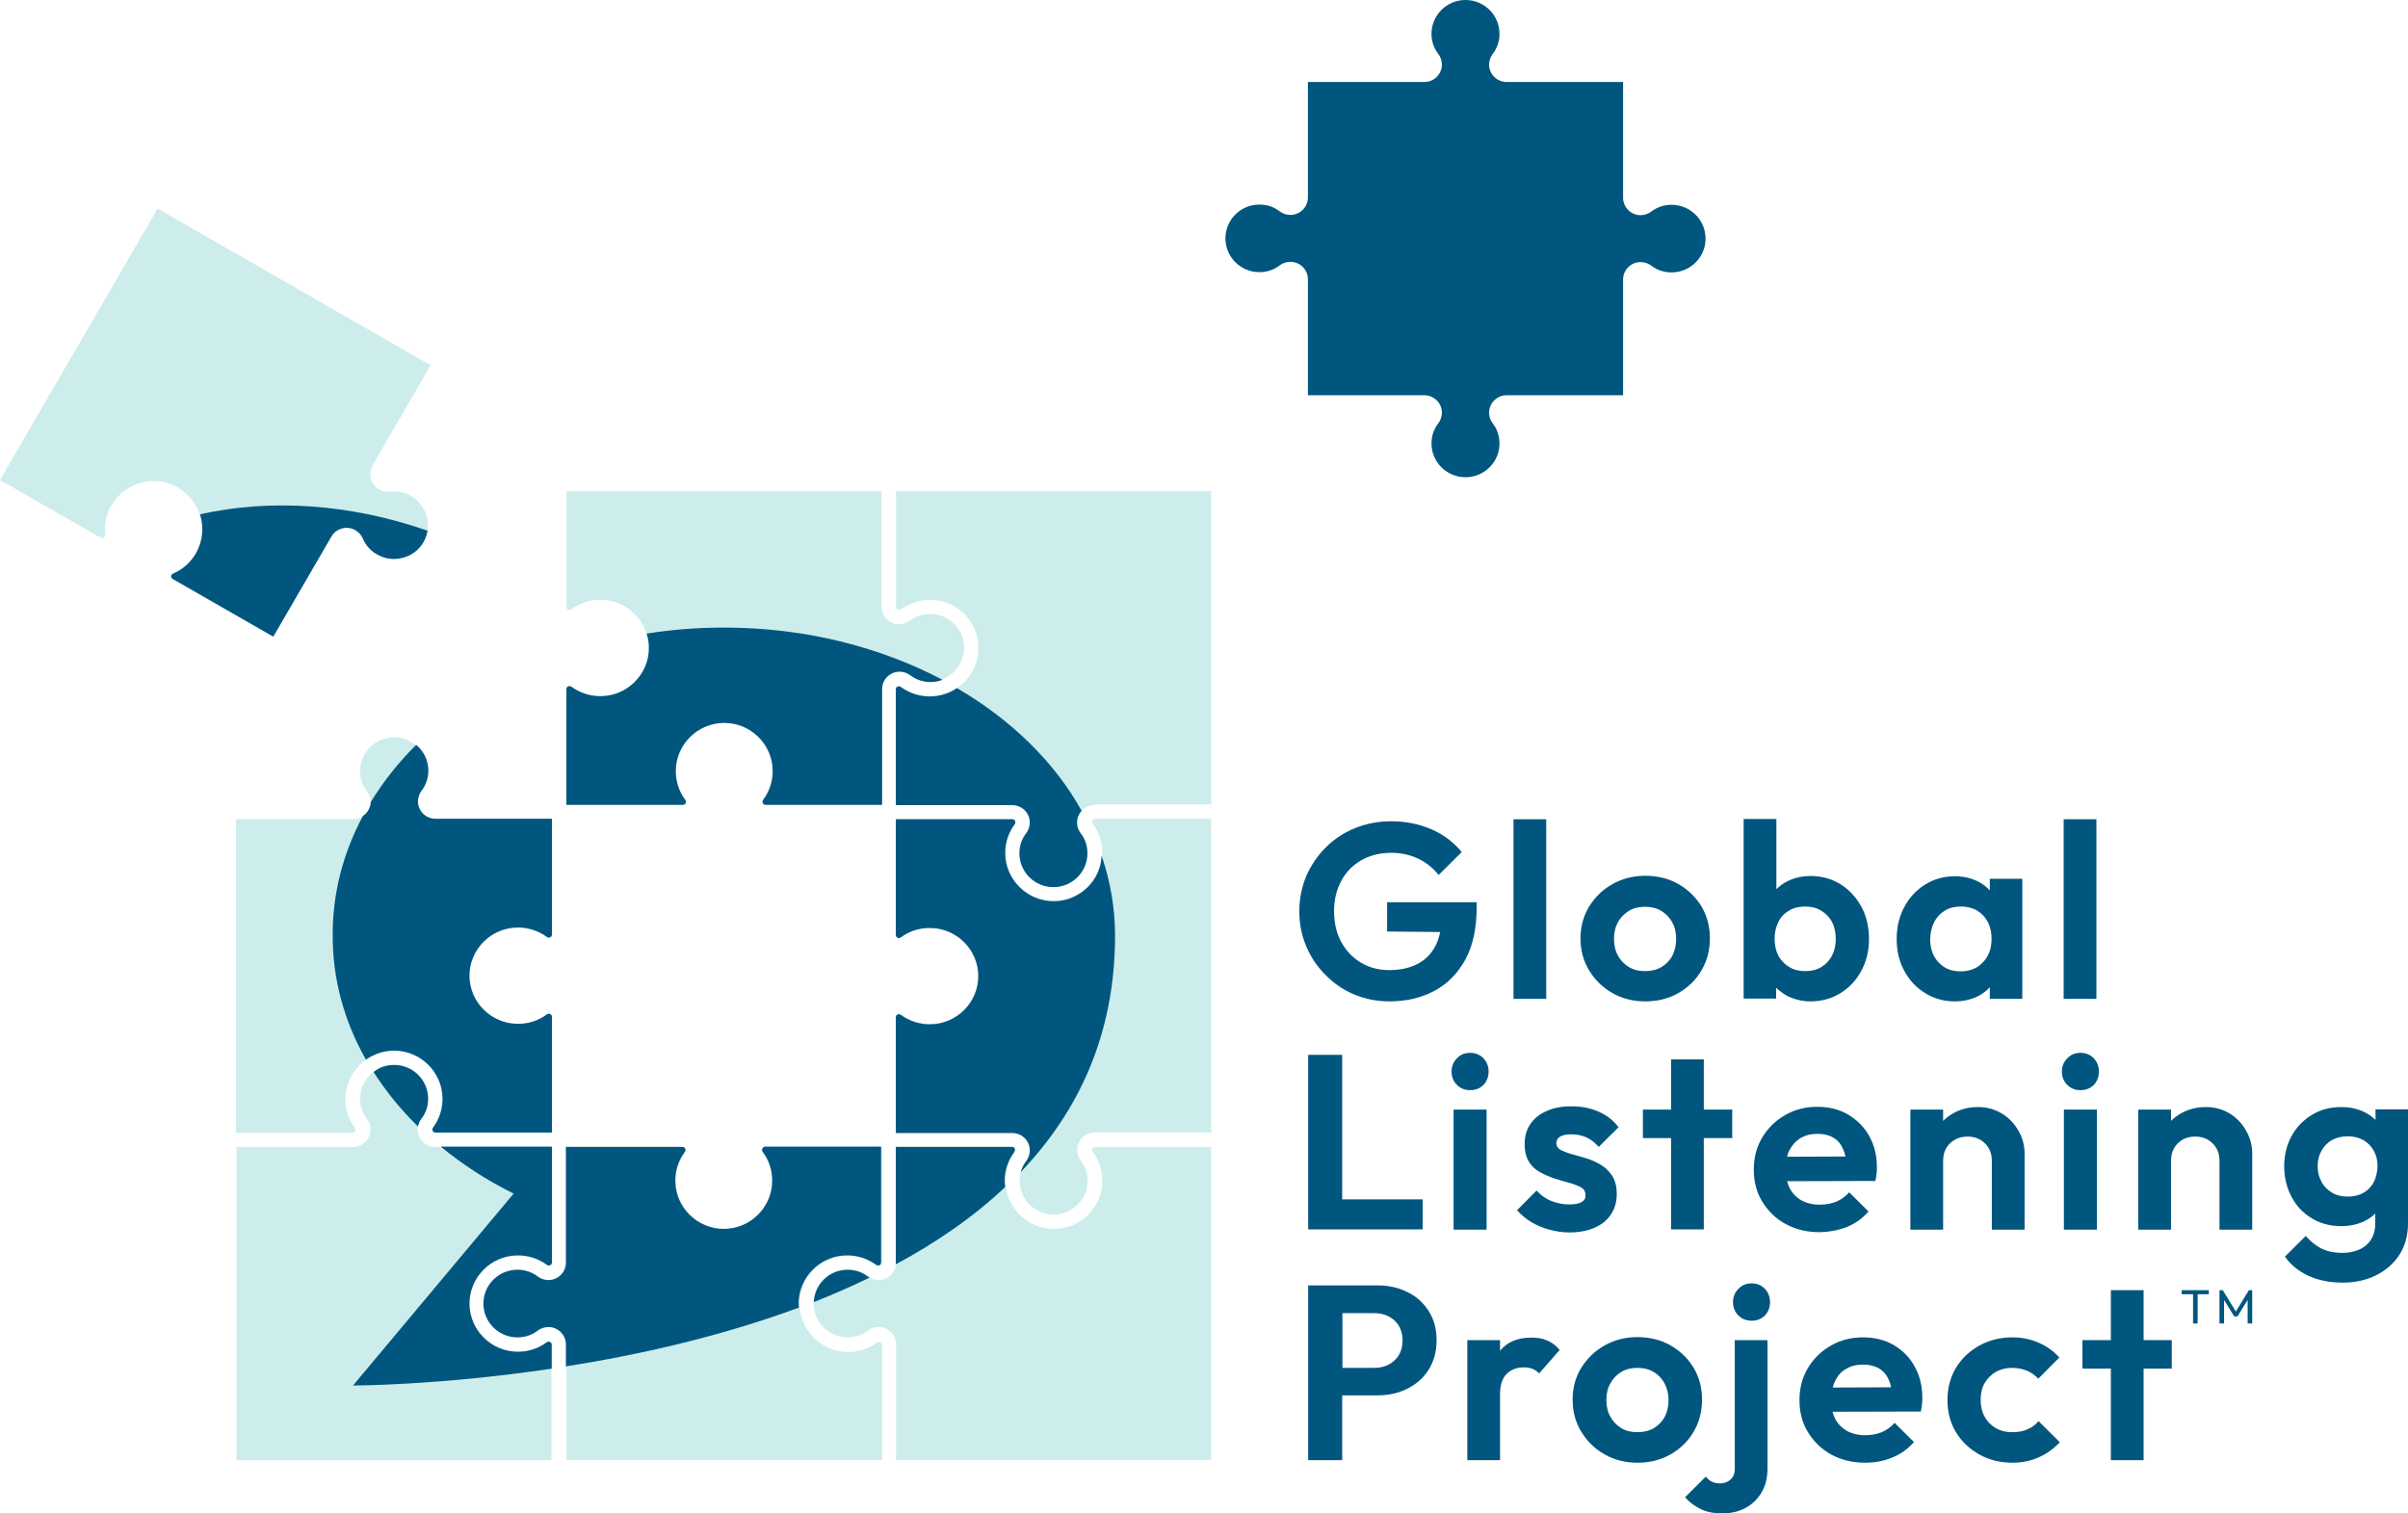
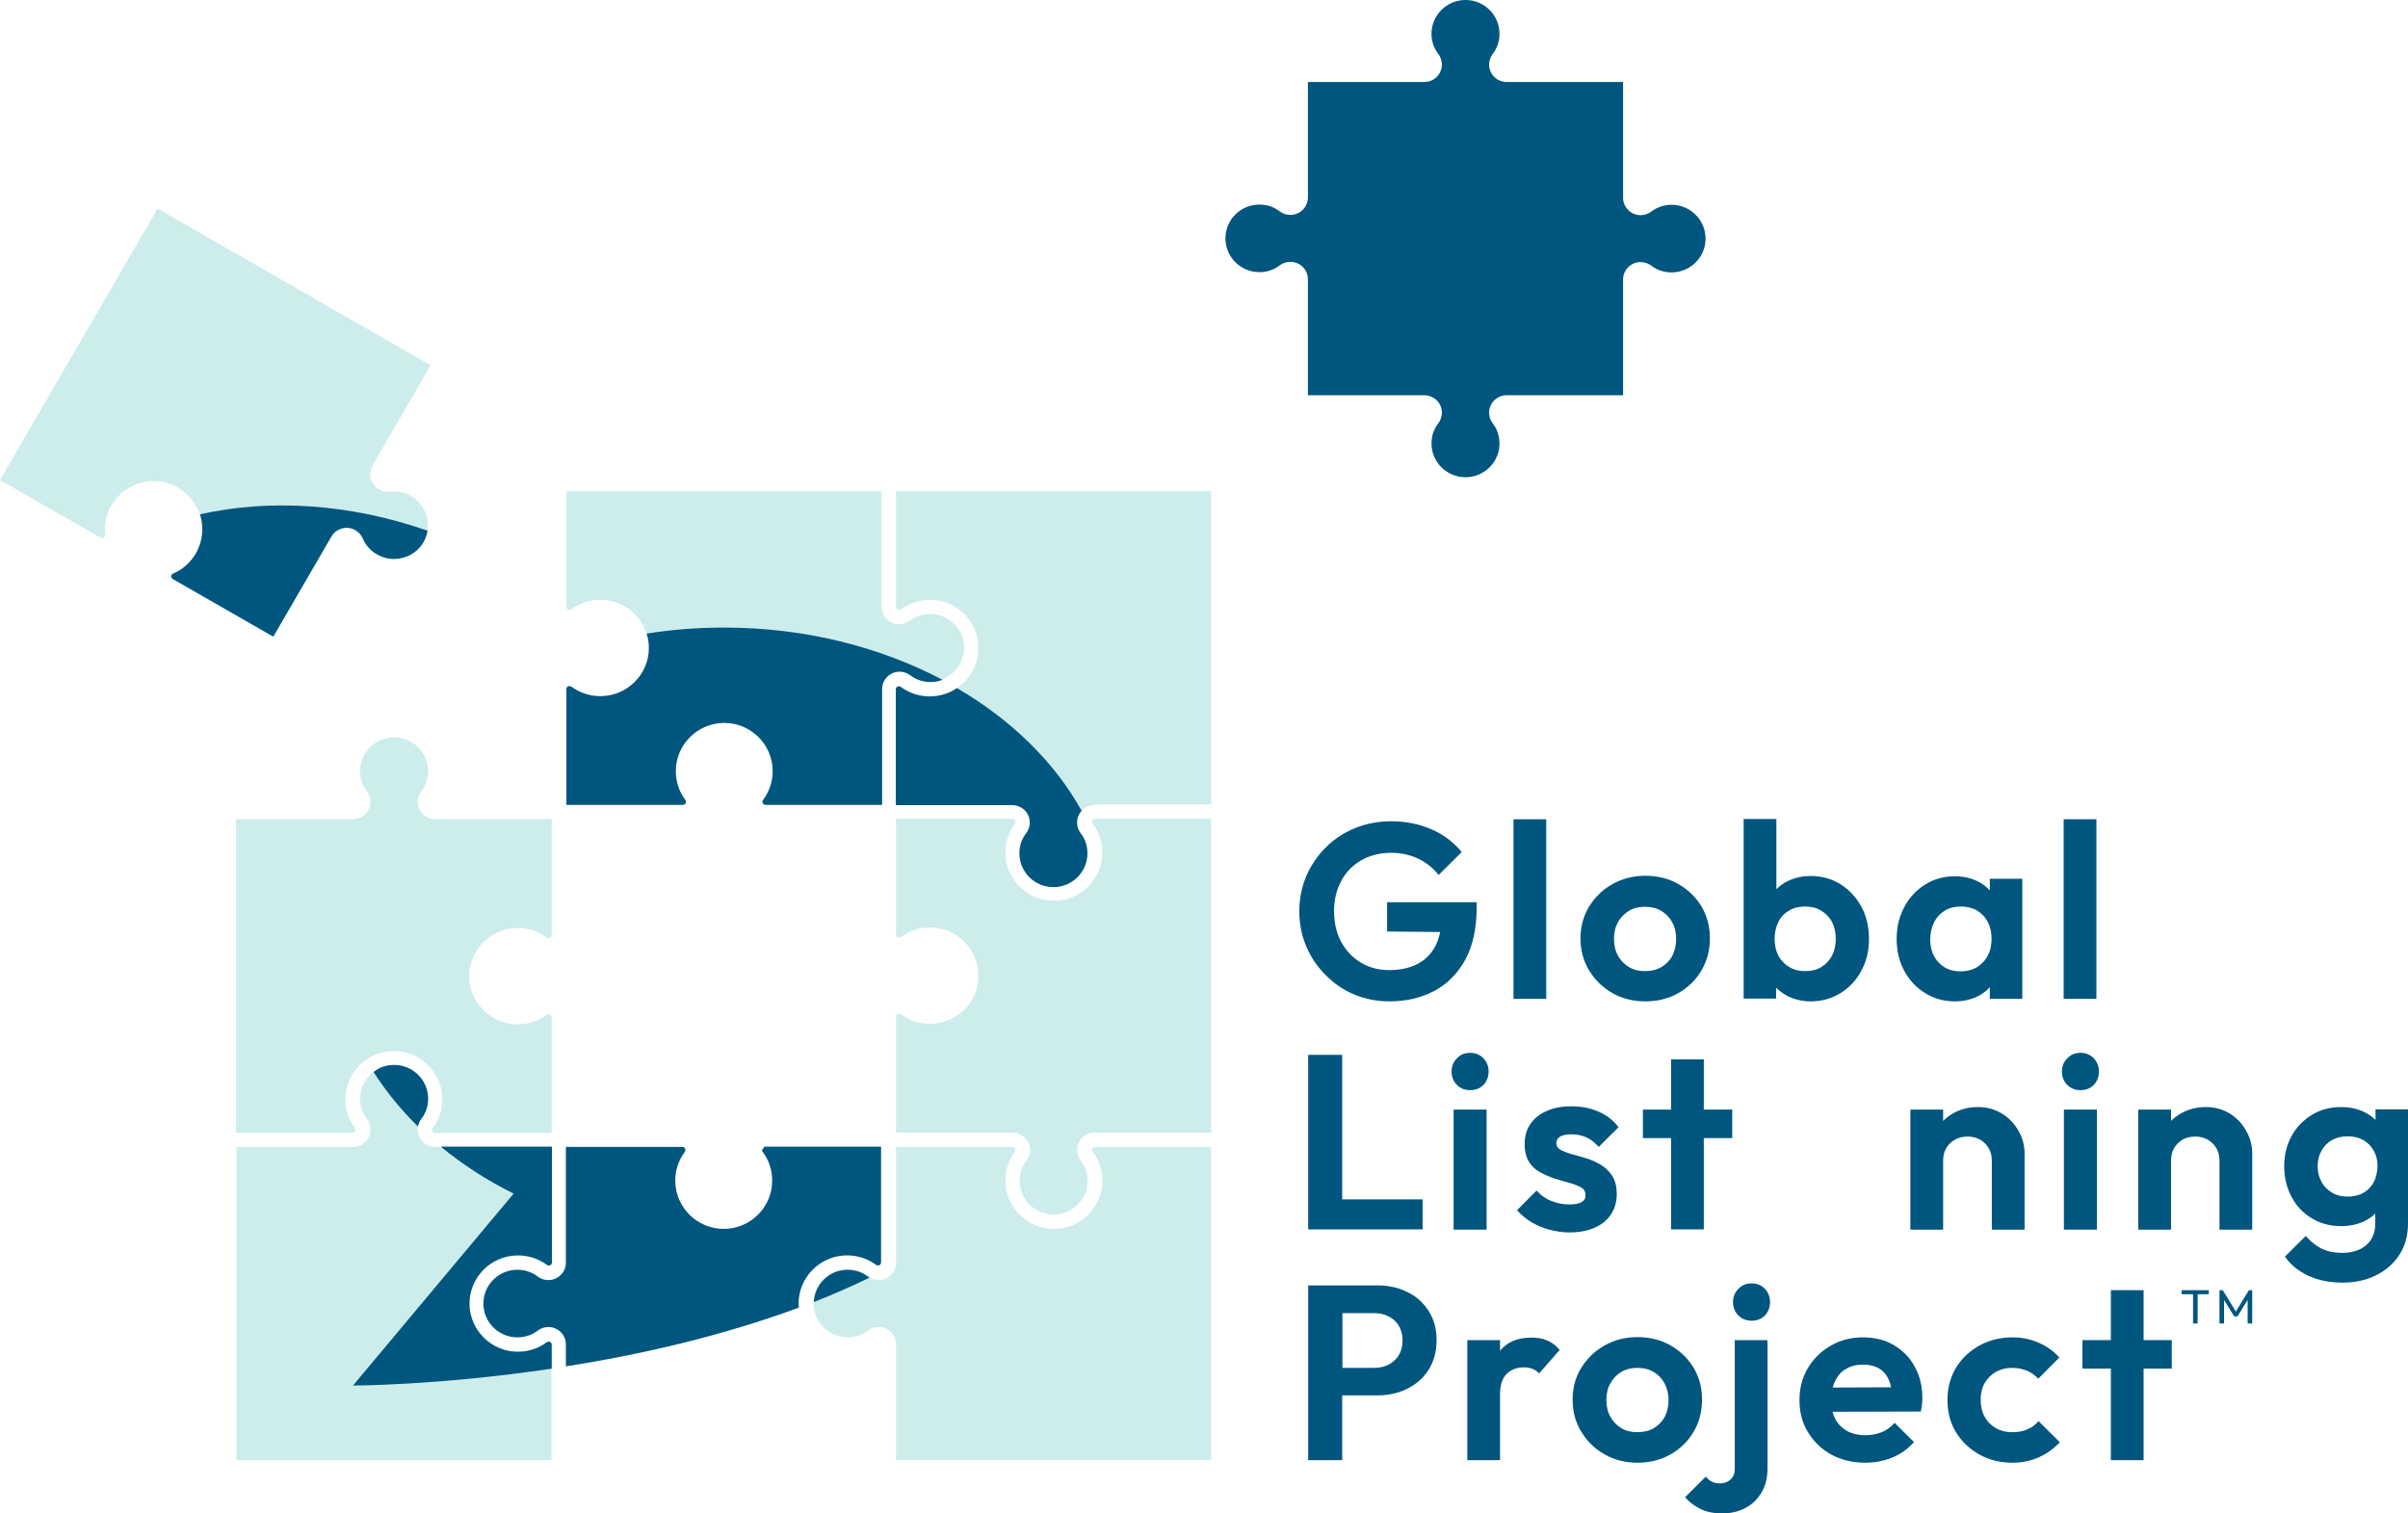
<svg xmlns="http://www.w3.org/2000/svg" width="140" height="88" viewBox="0 0 140 88" fill="none">
  <path d="M63.648 46.801C63.087 46.801 62.63 47.256 62.63 47.813C62.63 48.033 62.704 48.254 62.837 48.429C63.102 48.767 63.235 49.178 63.235 49.603C63.235 50.688 62.35 51.568 61.258 51.568C60.166 51.568 59.281 50.688 59.281 49.603C59.281 49.178 59.414 48.767 59.679 48.429C59.812 48.254 59.886 48.048 59.886 47.813C59.886 47.256 59.428 46.801 58.868 46.801H52.096V40.069C52.096 39.967 52.169 39.894 52.273 39.894C52.317 39.894 52.346 39.908 52.376 39.923C52.863 40.289 53.453 40.48 54.073 40.48C55.622 40.48 56.891 39.219 56.891 37.679C56.891 36.139 55.622 34.877 54.073 34.877C53.453 34.877 52.878 35.068 52.376 35.435C52.346 35.45 52.317 35.464 52.273 35.464C52.169 35.464 52.096 35.391 52.096 35.288V28.556H70.42V46.772H63.648V46.801Z" fill="#CCEDEB" />
  <path d="M32.93 40.069C32.93 39.967 33.004 39.894 33.107 39.894C33.151 39.894 33.181 39.908 33.21 39.923C33.697 40.289 34.287 40.48 34.907 40.48C36.456 40.48 37.725 39.219 37.725 37.679C37.725 36.139 36.456 34.877 34.907 34.877C34.287 34.877 33.712 35.068 33.21 35.435C33.181 35.45 33.151 35.464 33.107 35.464C33.004 35.464 32.93 35.391 32.93 35.288V28.556H51.254V35.288C51.254 35.846 51.712 36.3 52.272 36.3C52.494 36.3 52.715 36.227 52.892 36.095C53.231 35.831 53.644 35.699 54.072 35.699C55.164 35.699 56.049 36.579 56.049 37.664C56.049 38.749 55.164 39.63 54.072 39.63C53.644 39.63 53.231 39.498 52.892 39.233C52.715 39.102 52.508 39.028 52.272 39.028C51.712 39.028 51.254 39.483 51.254 40.04V46.772H44.482C44.379 46.772 44.305 46.699 44.305 46.596C44.305 46.552 44.32 46.523 44.335 46.493C44.703 46.01 44.895 45.423 44.895 44.807C44.895 43.267 43.627 42.005 42.077 42.005C40.528 42.005 39.259 43.267 39.259 44.807C39.259 45.423 39.451 45.995 39.82 46.493C39.835 46.523 39.849 46.552 39.849 46.596C39.849 46.699 39.776 46.772 39.672 46.772H32.9V40.069H32.93Z" fill="#CCEDEB" />
  <path d="M13.75 47.637H20.522C21.083 47.637 21.54 47.183 21.54 46.625C21.54 46.405 21.466 46.185 21.334 46.009C21.068 45.672 20.935 45.261 20.935 44.836C20.935 43.751 21.821 42.871 22.912 42.871C24.004 42.871 24.889 43.751 24.889 44.836C24.889 45.261 24.757 45.672 24.491 46.009C24.358 46.185 24.285 46.391 24.285 46.625C24.285 47.183 24.742 47.637 25.302 47.637H32.075V54.369C32.075 54.472 32.001 54.545 31.898 54.545C31.853 54.545 31.824 54.531 31.794 54.516C31.307 54.149 30.717 53.959 30.098 53.959C28.548 53.959 27.28 55.22 27.28 56.76C27.28 58.3 28.548 59.561 30.098 59.561C30.717 59.561 31.293 59.371 31.794 59.004C31.824 58.989 31.868 58.975 31.898 58.975C32.001 58.975 32.075 59.048 32.075 59.151V65.883H25.302C25.199 65.883 25.125 65.809 25.125 65.707C25.125 65.663 25.14 65.633 25.155 65.604C25.524 65.12 25.716 64.533 25.716 63.917C25.716 62.377 24.447 61.116 22.898 61.116C21.349 61.116 20.08 62.377 20.08 63.917C20.08 64.533 20.271 65.105 20.64 65.589C20.655 65.619 20.67 65.663 20.67 65.692C20.67 65.795 20.596 65.868 20.493 65.868H13.721V47.637H13.75Z" fill="#CCEDEB" />
  <path d="M32.074 84.906H13.75V66.689H20.522C21.083 66.689 21.54 66.235 21.54 65.677C21.54 65.457 21.466 65.237 21.334 65.061C21.068 64.724 20.935 64.314 20.935 63.888C20.935 62.803 21.82 61.923 22.912 61.923C24.004 61.923 24.889 62.803 24.889 63.888C24.889 64.314 24.756 64.724 24.491 65.061C24.358 65.237 24.284 65.443 24.284 65.677C24.284 66.235 24.742 66.689 25.302 66.689H32.074V73.421C32.074 73.524 32.001 73.597 31.897 73.597C31.853 73.597 31.824 73.583 31.794 73.568C31.307 73.201 30.717 73.011 30.097 73.011C28.548 73.011 27.279 74.272 27.279 75.812C27.279 77.352 28.548 78.614 30.097 78.614C30.717 78.614 31.292 78.423 31.779 78.056C31.809 78.041 31.853 78.027 31.883 78.027C31.986 78.027 32.06 78.1 32.06 78.203V84.906H32.074Z" fill="#CCEDEB" />
-   <path d="M51.256 84.905H32.932V78.174C32.932 77.616 32.474 77.161 31.914 77.161C31.692 77.161 31.471 77.235 31.294 77.367C30.955 77.631 30.542 77.763 30.114 77.763C29.022 77.763 28.137 76.883 28.137 75.797C28.137 74.712 29.022 73.832 30.114 73.832C30.542 73.832 30.955 73.964 31.294 74.228C31.471 74.36 31.692 74.433 31.914 74.433C32.474 74.433 32.932 73.979 32.932 73.421V66.689H39.704C39.807 66.689 39.881 66.763 39.881 66.865C39.881 66.909 39.866 66.939 39.851 66.968C39.483 67.452 39.291 68.039 39.291 68.655C39.291 70.195 40.559 71.456 42.109 71.456C43.658 71.456 44.927 70.195 44.927 68.655C44.927 68.039 44.735 67.467 44.366 66.968C44.351 66.939 44.337 66.909 44.337 66.865C44.337 66.763 44.41 66.689 44.514 66.689H51.286V73.421C51.286 73.524 51.212 73.597 51.109 73.597C51.064 73.597 51.035 73.583 51.005 73.568C50.518 73.201 49.928 73.011 49.309 73.011C47.759 73.011 46.491 74.272 46.491 75.812C46.491 77.352 47.759 78.614 49.309 78.614C49.928 78.614 50.504 78.423 51.005 78.056C51.035 78.041 51.079 78.027 51.109 78.027C51.212 78.027 51.286 78.1 51.286 78.203V84.905H51.256Z" fill="#CCEDEB" />
  <path d="M70.42 84.905H52.096V78.174C52.096 77.616 51.638 77.161 51.078 77.161C50.856 77.161 50.635 77.235 50.458 77.367C50.119 77.631 49.706 77.763 49.278 77.763C48.186 77.763 47.301 76.883 47.301 75.797C47.301 74.712 48.186 73.832 49.278 73.832C49.706 73.832 50.119 73.964 50.458 74.228C50.635 74.36 50.856 74.433 51.078 74.433C51.638 74.433 52.096 73.979 52.096 73.421V66.689H58.868C58.971 66.689 59.045 66.763 59.045 66.865C59.045 66.909 59.03 66.939 59.015 66.968C58.647 67.452 58.455 68.039 58.455 68.655C58.455 70.195 59.724 71.456 61.273 71.456C62.822 71.456 64.091 70.195 64.091 68.655C64.091 68.039 63.899 67.467 63.53 66.968C63.515 66.939 63.501 66.909 63.501 66.865C63.501 66.763 63.574 66.689 63.678 66.689H70.42V84.905Z" fill="#CCEDEB" />
  <path d="M70.42 65.853H63.648C63.087 65.853 62.63 66.308 62.63 66.865C62.63 67.085 62.704 67.305 62.837 67.481C63.102 67.819 63.235 68.229 63.235 68.655C63.235 69.74 62.35 70.62 61.258 70.62C60.166 70.62 59.281 69.74 59.281 68.655C59.281 68.229 59.414 67.819 59.679 67.481C59.812 67.305 59.886 67.085 59.886 66.865C59.886 66.308 59.428 65.853 58.868 65.853H52.096V59.121C52.096 59.019 52.169 58.945 52.273 58.945C52.317 58.945 52.346 58.96 52.376 58.975C52.863 59.341 53.453 59.532 54.073 59.532C55.622 59.532 56.891 58.271 56.891 56.731C56.891 55.191 55.622 53.929 54.073 53.929C53.453 53.929 52.878 54.12 52.376 54.487C52.346 54.501 52.317 54.516 52.273 54.516C52.169 54.516 52.096 54.443 52.096 54.34V47.608H58.868C58.971 47.608 59.045 47.681 59.045 47.784C59.045 47.828 59.03 47.857 59.015 47.887C58.647 48.371 58.455 48.957 58.455 49.573C58.455 51.113 59.724 52.375 61.273 52.375C62.822 52.375 64.091 51.113 64.091 49.573C64.091 48.957 63.899 48.385 63.53 47.887C63.515 47.857 63.501 47.828 63.501 47.784C63.501 47.681 63.574 47.608 63.678 47.608H70.42V65.853Z" fill="#CCEDEB" />
-   <path d="M21.275 61.614C21.732 61.292 22.308 61.087 22.913 61.087C24.462 61.087 25.73 62.348 25.73 63.888C25.73 64.504 25.539 65.076 25.17 65.575C25.155 65.604 25.14 65.633 25.14 65.677C25.14 65.78 25.214 65.853 25.317 65.853H32.089V59.121C32.089 59.019 32.016 58.945 31.912 58.945C31.868 58.945 31.839 58.96 31.809 58.974C31.322 59.341 30.732 59.532 30.112 59.532C28.563 59.532 27.294 58.27 27.294 56.73C27.294 55.191 28.563 53.929 30.112 53.929C30.732 53.929 31.308 54.12 31.809 54.486C31.839 54.501 31.868 54.516 31.912 54.516C32.016 54.516 32.089 54.443 32.089 54.34V47.608H25.317C24.757 47.608 24.299 47.153 24.299 46.596C24.299 46.376 24.373 46.156 24.506 45.98C24.771 45.642 24.904 45.232 24.904 44.806C24.904 44.205 24.624 43.663 24.196 43.31C23.163 44.337 22.278 45.452 21.555 46.64C21.54 46.977 21.363 47.27 21.098 47.447C19.962 49.573 19.342 51.891 19.342 54.34C19.327 56.95 20.021 59.4 21.275 61.614Z" fill="#00567E" />
  <path d="M24.301 65.501C24.33 65.34 24.389 65.194 24.492 65.061C24.758 64.724 24.891 64.314 24.891 63.888C24.891 62.803 24.006 61.923 22.914 61.923C22.456 61.923 22.043 62.069 21.719 62.334C22.442 63.463 23.312 64.534 24.301 65.501Z" fill="#00567E" />
  <path d="M32.076 78.188C32.076 78.085 32.002 78.012 31.899 78.012C31.855 78.012 31.825 78.027 31.795 78.041C31.309 78.408 30.718 78.599 30.113 78.599C28.564 78.599 27.296 77.338 27.296 75.797C27.296 74.257 28.564 72.996 30.113 72.996C30.733 72.996 31.309 73.187 31.81 73.553C31.84 73.568 31.884 73.583 31.913 73.583C32.017 73.583 32.09 73.51 32.09 73.407V66.675H25.628C26.897 67.716 28.314 68.64 29.863 69.403L20.523 80.564C20.523 80.564 25.481 80.564 32.076 79.582V78.188Z" fill="#00567E" />
-   <path d="M44.305 66.865C44.305 66.909 44.32 66.939 44.335 66.968C44.704 67.452 44.895 68.039 44.895 68.655C44.895 70.195 43.627 71.456 42.077 71.456C40.528 71.456 39.259 70.195 39.259 68.655C39.259 68.039 39.451 67.467 39.82 66.968C39.835 66.939 39.85 66.909 39.85 66.865C39.85 66.763 39.776 66.689 39.672 66.689H32.901V73.421C32.901 73.979 32.443 74.433 31.883 74.433C31.661 74.433 31.44 74.36 31.263 74.228C30.924 73.964 30.51 73.832 30.082 73.832C28.991 73.832 28.105 74.712 28.105 75.797C28.105 76.883 28.991 77.763 30.082 77.763C30.51 77.763 30.924 77.631 31.263 77.367C31.44 77.235 31.661 77.162 31.883 77.162C32.443 77.162 32.901 77.616 32.901 78.174V79.45C37.105 78.79 41.886 77.719 46.445 76.032C46.445 75.959 46.43 75.885 46.43 75.797C46.43 74.257 47.699 72.996 49.248 72.996C49.867 72.996 50.443 73.187 50.944 73.553C50.974 73.568 51.018 73.583 51.048 73.583C51.151 73.583 51.225 73.51 51.225 73.407V66.675H44.453C44.379 66.689 44.305 66.778 44.305 66.865Z" fill="#00567E" />
+   <path d="M44.305 66.865C44.305 66.909 44.32 66.939 44.335 66.968C44.704 67.452 44.895 68.039 44.895 68.655C44.895 70.195 43.627 71.456 42.077 71.456C40.528 71.456 39.259 70.195 39.259 68.655C39.259 68.039 39.451 67.467 39.82 66.968C39.835 66.939 39.85 66.909 39.85 66.865C39.85 66.763 39.776 66.689 39.672 66.689H32.901V73.421C32.901 73.979 32.443 74.433 31.883 74.433C31.661 74.433 31.44 74.36 31.263 74.228C30.924 73.964 30.51 73.832 30.082 73.832C28.991 73.832 28.105 74.712 28.105 75.797C28.105 76.883 28.991 77.763 30.082 77.763C30.51 77.763 30.924 77.631 31.263 77.367C31.44 77.235 31.661 77.162 31.883 77.162C32.443 77.162 32.901 77.616 32.901 78.174V79.45C37.105 78.79 41.886 77.719 46.445 76.032C46.445 75.959 46.43 75.885 46.43 75.797C46.43 74.257 47.699 72.996 49.248 72.996C49.867 72.996 50.443 73.187 50.944 73.553C50.974 73.568 51.018 73.583 51.048 73.583C51.151 73.583 51.225 73.51 51.225 73.407V66.675H44.453Z" fill="#00567E" />
  <path d="M50.562 74.287C50.533 74.272 50.489 74.243 50.459 74.228C50.12 73.964 49.706 73.832 49.279 73.832C48.216 73.832 47.361 74.668 47.316 75.709C48.408 75.284 49.5 74.8 50.562 74.287Z" fill="#00567E" />
-   <path d="M58.853 66.689H52.081V73.421C52.081 73.451 52.081 73.48 52.066 73.524C54.412 72.263 56.581 70.781 58.44 69.021C58.425 68.904 58.411 68.787 58.411 68.669C58.411 68.053 58.602 67.481 58.971 66.983C58.986 66.954 59.001 66.924 59.001 66.88C59.03 66.778 58.956 66.689 58.853 66.689Z" fill="#00567E" />
-   <path d="M61.259 52.404C59.71 52.404 58.441 51.142 58.441 49.602C58.441 48.986 58.633 48.414 59.002 47.916C59.016 47.886 59.031 47.857 59.031 47.813C59.031 47.711 58.957 47.637 58.854 47.637H52.082V54.369C52.082 54.472 52.156 54.545 52.259 54.545C52.303 54.545 52.333 54.531 52.362 54.516C52.849 54.149 53.439 53.959 54.059 53.959C55.608 53.959 56.877 55.22 56.877 56.76C56.877 58.3 55.608 59.561 54.059 59.561C53.439 59.561 52.864 59.37 52.362 59.004C52.333 58.989 52.289 58.974 52.259 58.974C52.156 58.974 52.082 59.048 52.082 59.151V65.882H58.854C59.415 65.882 59.872 66.337 59.872 66.894C59.872 67.115 59.798 67.335 59.666 67.51C59.518 67.701 59.415 67.921 59.341 68.156C62.69 64.65 64.829 60.163 64.829 54.398C64.829 52.785 64.549 51.23 64.047 49.749C64.003 51.201 62.764 52.404 61.259 52.404Z" fill="#00567E" />
  <path d="M55.638 40.011C55.18 40.319 54.649 40.495 54.059 40.495C53.439 40.495 52.864 40.304 52.362 39.938C52.333 39.923 52.303 39.908 52.259 39.908C52.156 39.908 52.082 39.981 52.082 40.084V46.816H58.854C59.415 46.816 59.872 47.271 59.872 47.828C59.872 48.048 59.798 48.268 59.666 48.444C59.4 48.782 59.267 49.192 59.267 49.617C59.267 50.703 60.152 51.583 61.244 51.583C62.336 51.583 63.221 50.703 63.221 49.617C63.221 49.192 63.089 48.782 62.823 48.444C62.69 48.268 62.616 48.063 62.616 47.828C62.616 47.564 62.72 47.33 62.882 47.139C61.303 44.294 58.78 41.844 55.638 40.011Z" fill="#00567E" />
  <path d="M42.094 36.491C40.559 36.491 39.054 36.608 37.594 36.843C37.682 37.107 37.727 37.385 37.727 37.679C37.727 39.219 36.458 40.48 34.909 40.48C34.289 40.48 33.714 40.289 33.212 39.923C33.182 39.908 33.153 39.893 33.109 39.893C33.005 39.893 32.932 39.967 32.932 40.069V46.801H39.704C39.807 46.801 39.881 46.728 39.881 46.625C39.881 46.581 39.866 46.552 39.851 46.523C39.482 46.039 39.291 45.452 39.291 44.836C39.291 43.296 40.559 42.035 42.109 42.035C43.658 42.035 44.927 43.296 44.927 44.836C44.927 45.452 44.735 46.024 44.366 46.523C44.351 46.552 44.336 46.581 44.336 46.625C44.336 46.728 44.41 46.801 44.514 46.801H51.285V40.069C51.285 39.512 51.743 39.057 52.303 39.057C52.525 39.057 52.746 39.131 52.923 39.263C53.263 39.527 53.676 39.659 54.103 39.659C54.354 39.659 54.576 39.615 54.797 39.527C51.138 37.605 46.786 36.491 42.094 36.491Z" fill="#00567E" />
  <path d="M8.941 27.969C9.413 27.969 9.9 28.087 10.342 28.351C10.992 28.732 11.464 29.333 11.656 30.052C11.847 30.771 11.744 31.533 11.375 32.179C11.065 32.707 10.608 33.117 10.047 33.352C10.018 33.367 9.988 33.396 9.959 33.425C9.915 33.513 9.944 33.616 10.018 33.66L15.875 37.019L19.254 31.196C19.387 30.961 19.608 30.8 19.873 30.727C20.139 30.653 20.419 30.697 20.655 30.829C20.847 30.947 20.995 31.108 21.083 31.313C21.246 31.709 21.541 32.032 21.91 32.237C22.367 32.501 22.898 32.575 23.415 32.428C23.931 32.296 24.344 31.973 24.61 31.519C25.155 30.58 24.831 29.377 23.887 28.835C23.518 28.615 23.09 28.541 22.662 28.585C22.441 28.615 22.219 28.571 22.028 28.453C21.541 28.175 21.378 27.544 21.659 27.06L25.037 21.237L9.162 12.129L0 27.911L5.857 31.269C5.946 31.313 6.049 31.284 6.093 31.211C6.108 31.181 6.123 31.137 6.123 31.108C6.049 30.507 6.167 29.905 6.477 29.377C7.023 28.483 7.967 27.969 8.941 27.969Z" fill="#CCEDEB" />
  <path d="M21.098 31.313C21.261 31.709 21.556 32.032 21.925 32.237C22.382 32.501 22.913 32.575 23.43 32.428C23.946 32.296 24.359 31.973 24.625 31.519C24.743 31.313 24.816 31.079 24.861 30.859C20.316 29.275 15.684 28.996 11.626 29.905C11.641 29.949 11.656 30.008 11.671 30.052C11.862 30.771 11.759 31.533 11.39 32.179C11.081 32.707 10.623 33.117 10.062 33.352C10.033 33.367 10.003 33.396 9.974 33.425C9.93 33.513 9.959 33.616 10.033 33.66L15.89 37.019L19.269 31.196C19.402 30.961 19.623 30.8 19.889 30.727C20.154 30.653 20.434 30.697 20.671 30.829C20.862 30.947 21.01 31.108 21.098 31.313Z" fill="#00567E" />
  <path d="M76.056 22.983H82.813C83.374 22.983 83.831 23.437 83.831 23.995C83.831 24.215 83.757 24.435 83.625 24.611C83.359 24.948 83.226 25.359 83.226 25.784C83.226 26.869 84.112 27.749 85.203 27.749C86.295 27.749 87.18 26.869 87.18 25.784C87.18 25.359 87.048 24.948 86.782 24.611C86.649 24.435 86.575 24.229 86.575 23.995C86.575 23.437 87.033 22.983 87.593 22.983H94.365V16.251C94.365 15.693 94.823 15.239 95.383 15.239C95.605 15.239 95.826 15.312 96.003 15.444C96.343 15.708 96.756 15.84 97.183 15.84C98.275 15.84 99.16 14.96 99.16 13.875C99.16 12.789 98.275 11.909 97.183 11.909C96.756 11.909 96.343 12.041 96.003 12.305C95.826 12.437 95.605 12.511 95.383 12.511C94.823 12.511 94.365 12.056 94.365 11.499V4.767H87.593C87.033 4.767 86.575 4.312 86.575 3.755C86.575 3.535 86.649 3.315 86.782 3.139C87.048 2.801 87.18 2.391 87.18 1.965C87.18 0.88 86.295 0 85.203 0C84.112 0 83.226 0.88 83.226 1.965C83.226 2.391 83.359 2.801 83.625 3.139C83.757 3.315 83.831 3.535 83.831 3.755C83.831 4.312 83.374 4.767 82.813 4.767H76.041V11.484C76.041 12.041 75.584 12.496 75.023 12.496C74.802 12.496 74.581 12.423 74.403 12.291C74.064 12.027 73.651 11.895 73.223 11.895C72.131 11.895 71.246 12.775 71.246 13.86C71.246 14.945 72.131 15.825 73.223 15.825C73.651 15.825 74.064 15.693 74.403 15.429C74.581 15.297 74.787 15.224 75.023 15.224C75.584 15.224 76.041 15.679 76.041 16.236V22.983H76.056Z" fill="#00567E" />
  <path d="M78.743 57.83C79.377 58.094 80.056 58.226 80.779 58.226C81.767 58.226 82.638 58.021 83.405 57.61C84.172 57.2 84.762 56.584 85.205 55.777C85.647 54.956 85.854 53.944 85.854 52.741V52.462H80.646V54.164L83.729 54.193C83.67 54.486 83.582 54.765 83.449 55.014C83.213 55.469 82.859 55.821 82.402 56.056C81.944 56.29 81.398 56.408 80.764 56.408C80.144 56.408 79.598 56.261 79.112 55.968C78.625 55.674 78.256 55.278 77.975 54.765C77.695 54.252 77.562 53.65 77.562 52.976C77.562 52.301 77.71 51.714 77.99 51.201C78.27 50.688 78.654 50.306 79.156 50.013C79.657 49.734 80.233 49.588 80.882 49.588C81.457 49.588 81.974 49.705 82.446 49.925C82.918 50.145 83.316 50.468 83.641 50.878L84.984 49.544C84.511 48.972 83.936 48.532 83.228 48.224C82.52 47.916 81.738 47.754 80.897 47.754C80.144 47.754 79.436 47.886 78.787 48.15C78.138 48.414 77.577 48.781 77.09 49.265C76.603 49.749 76.234 50.292 75.954 50.922C75.689 51.553 75.541 52.242 75.541 52.976C75.541 53.709 75.674 54.384 75.939 55.014C76.205 55.645 76.574 56.202 77.061 56.686C77.547 57.185 78.108 57.566 78.743 57.83Z" fill="#00567E" />
  <path d="M89.897 47.637H87.994V58.08H89.897V47.637Z" fill="#00567E" />
  <path d="M93.748 57.743C94.308 58.066 94.957 58.227 95.666 58.227C96.374 58.227 97.008 58.066 97.584 57.743C98.144 57.42 98.602 56.98 98.926 56.423C99.251 55.865 99.413 55.249 99.413 54.56C99.413 53.871 99.251 53.27 98.926 52.712C98.602 52.169 98.144 51.73 97.584 51.407C97.023 51.084 96.374 50.923 95.651 50.923C94.957 50.923 94.323 51.084 93.748 51.407C93.172 51.73 92.73 52.169 92.39 52.712C92.066 53.255 91.889 53.871 91.889 54.56C91.889 55.249 92.051 55.865 92.39 56.423C92.73 56.98 93.172 57.42 93.748 57.743ZM94.072 53.621C94.22 53.343 94.441 53.123 94.707 52.962C94.972 52.8 95.282 52.727 95.636 52.727C95.99 52.727 96.315 52.8 96.58 52.962C96.846 53.123 97.067 53.343 97.215 53.621C97.377 53.9 97.451 54.223 97.451 54.59C97.451 54.956 97.377 55.279 97.23 55.572C97.082 55.851 96.861 56.071 96.595 56.232C96.315 56.394 96.005 56.467 95.636 56.467C95.282 56.467 94.972 56.394 94.707 56.232C94.441 56.071 94.22 55.851 94.072 55.572C93.91 55.294 93.836 54.956 93.836 54.59C93.836 54.223 93.91 53.9 94.072 53.621Z" fill="#00567E" />
  <path d="M103.263 57.435C103.455 57.611 103.662 57.772 103.898 57.904C104.311 58.109 104.768 58.227 105.27 58.227C105.919 58.227 106.495 58.065 107.011 57.743C107.527 57.42 107.926 56.995 108.221 56.437C108.516 55.895 108.663 55.279 108.663 54.589C108.663 53.9 108.516 53.269 108.221 52.727C107.926 52.184 107.527 51.744 107.011 51.421C106.495 51.099 105.919 50.937 105.27 50.937C104.768 50.937 104.326 51.04 103.913 51.245C103.677 51.363 103.455 51.524 103.278 51.7V47.623H101.375V58.065H103.263V57.435ZM104.016 52.947C104.282 52.785 104.591 52.712 104.945 52.712C105.3 52.712 105.609 52.785 105.875 52.947C106.141 53.108 106.362 53.328 106.509 53.607C106.657 53.885 106.731 54.223 106.731 54.589C106.731 54.971 106.657 55.293 106.509 55.572C106.362 55.851 106.155 56.071 105.89 56.232C105.624 56.393 105.314 56.467 104.96 56.467C104.606 56.467 104.296 56.393 104.031 56.232C103.765 56.071 103.544 55.851 103.396 55.572C103.249 55.293 103.175 54.956 103.175 54.589C103.175 54.223 103.249 53.9 103.396 53.607C103.529 53.328 103.736 53.108 104.016 52.947Z" fill="#00567E" />
  <path d="M111.924 57.743C112.44 58.066 113.016 58.227 113.65 58.227C114.152 58.227 114.609 58.124 115.007 57.919C115.273 57.787 115.494 57.611 115.686 57.406V58.08H117.575V51.099H115.686V51.773C115.494 51.568 115.273 51.392 115.007 51.26C114.609 51.055 114.152 50.952 113.65 50.952C113.016 50.952 112.44 51.114 111.924 51.436C111.408 51.759 111.009 52.184 110.714 52.742C110.419 53.284 110.271 53.915 110.271 54.604C110.271 55.294 110.419 55.91 110.714 56.452C111.009 56.995 111.408 57.435 111.924 57.743ZM112.455 53.607C112.603 53.328 112.809 53.108 113.075 52.947C113.34 52.785 113.65 52.712 114.004 52.712C114.358 52.712 114.668 52.785 114.948 52.947C115.214 53.108 115.421 53.328 115.568 53.607C115.716 53.886 115.789 54.223 115.789 54.59C115.789 55.147 115.627 55.602 115.288 55.953C114.963 56.306 114.521 56.481 113.989 56.481C113.635 56.481 113.326 56.408 113.06 56.247C112.794 56.086 112.588 55.865 112.44 55.587C112.293 55.308 112.219 54.971 112.219 54.604C112.234 54.223 112.308 53.886 112.455 53.607Z" fill="#00567E" />
  <path d="M121.884 47.637H119.98V58.08H121.884V47.637Z" fill="#00567E" />
  <path d="M76.057 61.336V71.485H77.517H78.034H82.711V69.74H78.034V61.336H76.057Z" fill="#00567E" />
  <path d="M86.43 64.519H84.512V71.5H86.43V64.519Z" fill="#00567E" />
  <path d="M85.47 63.389C85.794 63.389 86.045 63.287 86.252 63.081C86.443 62.876 86.547 62.612 86.547 62.304C86.547 62.011 86.443 61.747 86.252 61.541C86.06 61.336 85.794 61.219 85.47 61.219C85.16 61.219 84.909 61.321 84.702 61.541C84.496 61.747 84.393 62.011 84.393 62.304C84.393 62.612 84.496 62.876 84.702 63.081C84.909 63.287 85.16 63.389 85.47 63.389Z" fill="#00567E" />
  <path d="M93.998 69.432C93.998 69.007 93.909 68.655 93.747 68.391C93.57 68.127 93.363 67.907 93.097 67.746C92.832 67.584 92.552 67.452 92.257 67.364C91.962 67.276 91.681 67.188 91.401 67.115C91.135 67.041 90.914 66.954 90.737 66.865C90.56 66.763 90.486 66.631 90.486 66.455C90.486 66.308 90.56 66.176 90.707 66.088C90.855 66 91.076 65.956 91.357 65.956C91.666 65.956 91.962 66.015 92.227 66.132C92.493 66.249 92.729 66.44 92.95 66.689L94.101 65.546C93.791 65.135 93.407 64.841 92.935 64.636C92.463 64.431 91.947 64.328 91.357 64.328C90.811 64.328 90.324 64.416 89.911 64.607C89.498 64.783 89.188 65.047 88.966 65.37C88.745 65.692 88.642 66.088 88.642 66.528C88.642 66.954 88.73 67.291 88.893 67.555C89.055 67.819 89.276 68.024 89.557 68.171C89.822 68.317 90.117 68.435 90.412 68.537C90.707 68.626 90.988 68.713 91.268 68.787C91.534 68.86 91.755 68.948 91.932 69.051C92.109 69.153 92.183 69.3 92.183 69.505C92.183 69.681 92.109 69.814 91.947 69.901C91.784 69.99 91.548 70.034 91.239 70.034C90.855 70.034 90.501 69.96 90.176 69.828C89.852 69.696 89.571 69.491 89.335 69.227L88.199 70.371C88.435 70.635 88.716 70.87 89.025 71.06C89.35 71.251 89.689 71.397 90.073 71.5C90.457 71.603 90.84 71.662 91.239 71.662C92.094 71.662 92.758 71.456 93.26 71.06C93.747 70.65 93.998 70.107 93.998 69.432Z" fill="#00567E" />
  <path d="M99.058 71.485V66.176H100.711V64.519H99.058V61.6H97.155V64.519H95.518V66.176H97.155V71.485H99.058Z" fill="#00567E" />
-   <path d="M107.394 71.339C107.881 71.133 108.294 70.84 108.634 70.444L107.512 69.329C107.306 69.564 107.04 69.755 106.76 69.872C106.465 69.989 106.14 70.048 105.786 70.048C105.388 70.048 105.034 69.96 104.739 69.799C104.443 69.637 104.207 69.388 104.045 69.08C103.986 68.963 103.942 68.816 103.898 68.684L109.032 68.669C109.076 68.508 109.091 68.361 109.106 68.229C109.12 68.097 109.12 67.965 109.12 67.848C109.12 67.188 108.973 66.587 108.678 66.059C108.383 65.531 107.97 65.12 107.453 64.812C106.937 64.504 106.332 64.357 105.653 64.357C104.96 64.357 104.34 64.519 103.78 64.841C103.219 65.164 102.776 65.604 102.452 66.147C102.127 66.689 101.965 67.305 101.965 68.009C101.965 68.713 102.127 69.344 102.466 69.887C102.806 70.429 103.248 70.869 103.824 71.177C104.399 71.485 105.048 71.647 105.786 71.647C106.376 71.632 106.907 71.529 107.394 71.339ZM104.68 66.176C104.96 66.015 105.284 65.927 105.668 65.927C106.022 65.927 106.332 66 106.583 66.147C106.834 66.293 107.025 66.513 107.143 66.792C107.202 66.924 107.261 67.071 107.291 67.247L103.898 67.261C103.927 67.129 103.971 67.012 104.03 66.895C104.193 66.587 104.399 66.352 104.68 66.176Z" fill="#00567E" />
  <path d="M113.665 66.264C113.872 66.147 114.122 66.088 114.388 66.088C114.801 66.088 115.14 66.22 115.406 66.484C115.672 66.748 115.804 67.085 115.804 67.496V71.5H117.708V67.071C117.708 66.601 117.59 66.161 117.354 65.751C117.117 65.34 116.808 65.003 116.395 64.753C115.981 64.504 115.524 64.372 115.008 64.372C114.477 64.372 113.99 64.489 113.577 64.724C113.34 64.856 113.149 65.003 112.972 65.179V64.519H111.068V71.5H112.972V67.496C112.972 67.217 113.031 66.968 113.149 66.763C113.281 66.543 113.458 66.381 113.665 66.264Z" fill="#00567E" />
  <path d="M121.912 64.519H119.994V71.5H121.912V64.519Z" fill="#00567E" />
  <path d="M120.954 63.389C121.279 63.389 121.529 63.287 121.736 63.081C121.928 62.876 122.031 62.612 122.031 62.304C122.031 62.011 121.928 61.747 121.736 61.541C121.544 61.336 121.279 61.219 120.954 61.219C120.644 61.219 120.393 61.321 120.187 61.541C119.98 61.747 119.877 62.011 119.877 62.304C119.877 62.612 119.98 62.876 120.187 63.081C120.393 63.287 120.644 63.389 120.954 63.389Z" fill="#00567E" />
  <path d="M129.645 64.753C129.231 64.504 128.774 64.372 128.258 64.372C127.727 64.372 127.254 64.489 126.827 64.724C126.59 64.856 126.399 65.003 126.222 65.179V64.519H124.318V71.5H126.222V67.496C126.222 67.217 126.281 66.968 126.399 66.763C126.517 66.557 126.694 66.381 126.9 66.264C127.107 66.147 127.358 66.088 127.623 66.088C128.036 66.088 128.376 66.22 128.641 66.484C128.907 66.748 129.04 67.085 129.04 67.496V71.5H130.943V67.071C130.943 66.601 130.825 66.161 130.589 65.751C130.367 65.34 130.043 65.003 129.645 64.753Z" fill="#00567E" />
  <path d="M138.112 64.519V65.12C137.935 64.944 137.729 64.797 137.493 64.68C137.094 64.475 136.622 64.372 136.106 64.372C135.471 64.372 134.911 64.519 134.409 64.827C133.907 65.135 133.509 65.545 133.229 66.059C132.948 66.572 132.801 67.173 132.801 67.819C132.801 68.464 132.948 69.065 133.229 69.593C133.509 70.121 133.907 70.547 134.409 70.84C134.911 71.148 135.486 71.295 136.106 71.295C136.622 71.295 137.079 71.192 137.478 71.001C137.714 70.884 137.92 70.737 138.097 70.561V71.148C138.097 71.676 137.92 72.087 137.581 72.395C137.242 72.688 136.77 72.849 136.179 72.849C135.707 72.849 135.294 72.761 134.97 72.6C134.63 72.424 134.335 72.189 134.055 71.867L132.845 73.069C133.184 73.553 133.642 73.92 134.217 74.184C134.793 74.448 135.442 74.58 136.194 74.58C136.947 74.58 137.596 74.433 138.171 74.14C138.747 73.847 139.189 73.451 139.514 72.937C139.838 72.424 140.001 71.823 140.001 71.119V64.504H138.112V64.519ZM138.009 68.743C137.861 69.007 137.67 69.212 137.404 69.359C137.153 69.505 136.843 69.579 136.489 69.579C136.135 69.579 135.84 69.505 135.575 69.344C135.309 69.183 135.102 68.977 134.97 68.713C134.822 68.449 134.748 68.156 134.748 67.819C134.748 67.481 134.822 67.173 134.97 66.909C135.117 66.645 135.324 66.44 135.575 66.293C135.84 66.147 136.135 66.073 136.489 66.073C136.843 66.073 137.138 66.147 137.404 66.293C137.655 66.44 137.861 66.645 138.009 66.909C138.156 67.173 138.23 67.467 138.23 67.819C138.215 68.171 138.142 68.479 138.009 68.743Z" fill="#00567E" />
  <path d="M81.84 75.137C81.324 74.873 80.734 74.741 80.085 74.741H78.034H77.517H76.057V84.905H78.034V81.136H80.085C80.734 81.136 81.324 81.004 81.84 80.74C82.357 80.476 82.77 80.109 83.065 79.64C83.36 79.156 83.522 78.599 83.522 77.939C83.522 77.278 83.375 76.721 83.065 76.237C82.77 75.768 82.357 75.386 81.84 75.137ZM81.324 78.804C81.176 79.038 80.984 79.215 80.734 79.347C80.483 79.478 80.203 79.537 79.893 79.537H78.048V76.355H79.893C80.203 76.355 80.483 76.413 80.734 76.545C80.984 76.677 81.191 76.853 81.324 77.088C81.471 77.323 81.545 77.616 81.545 77.939C81.545 78.276 81.471 78.555 81.324 78.804Z" fill="#00567E" />
  <path d="M89.941 77.939C89.676 77.821 89.366 77.777 89.027 77.777C88.245 77.777 87.64 78.027 87.227 78.525L87.212 78.54V77.924H85.309V84.905H87.212V81.048C87.212 80.535 87.345 80.139 87.596 79.889C87.846 79.64 88.186 79.508 88.584 79.508C88.776 79.508 88.953 79.537 89.1 79.596C89.248 79.655 89.381 79.743 89.484 79.86L90.679 78.496C90.458 78.232 90.222 78.056 89.941 77.939Z" fill="#00567E" />
  <path d="M98.956 81.385C98.956 80.696 98.794 80.08 98.469 79.537C98.145 78.995 97.687 78.555 97.127 78.232C96.566 77.909 95.917 77.748 95.194 77.748C94.501 77.748 93.866 77.909 93.291 78.232C92.715 78.555 92.273 78.995 91.933 79.537C91.594 80.08 91.432 80.696 91.432 81.385C91.432 82.075 91.594 82.691 91.933 83.248C92.273 83.805 92.715 84.245 93.291 84.568C93.851 84.891 94.501 85.052 95.209 85.052C95.917 85.052 96.551 84.891 97.127 84.568C97.687 84.245 98.145 83.805 98.469 83.248C98.794 82.691 98.956 82.075 98.956 81.385ZM96.787 82.383C96.64 82.661 96.418 82.881 96.153 83.043C95.873 83.204 95.563 83.277 95.194 83.277C94.84 83.277 94.53 83.204 94.264 83.043C93.999 82.881 93.778 82.661 93.63 82.383C93.468 82.104 93.394 81.767 93.394 81.4C93.394 81.033 93.468 80.711 93.63 80.432C93.778 80.153 93.999 79.933 94.264 79.772C94.53 79.611 94.84 79.537 95.194 79.537C95.548 79.537 95.873 79.611 96.138 79.772C96.404 79.933 96.625 80.153 96.773 80.432C96.92 80.711 97.009 81.033 97.009 81.4C97.009 81.767 96.935 82.104 96.787 82.383Z" fill="#00567E" />
  <path d="M101.833 74.624C101.523 74.624 101.272 74.727 101.066 74.947C100.859 75.152 100.756 75.416 100.756 75.709C100.756 76.017 100.859 76.281 101.066 76.487C101.272 76.692 101.523 76.795 101.833 76.795C102.157 76.795 102.408 76.692 102.615 76.487C102.807 76.281 102.91 76.017 102.91 75.709C102.91 75.416 102.807 75.152 102.615 74.947C102.408 74.727 102.157 74.624 101.833 74.624Z" fill="#00567E" />
  <path d="M100.859 85.404C100.859 85.683 100.77 85.903 100.608 86.034C100.445 86.181 100.239 86.254 100.003 86.254C99.826 86.254 99.678 86.225 99.546 86.166C99.413 86.108 99.295 86.005 99.177 85.859L97.967 87.061C98.232 87.355 98.542 87.589 98.882 87.751C99.221 87.912 99.634 88 100.136 88C100.623 88 101.08 87.897 101.463 87.692C101.862 87.487 102.172 87.178 102.408 86.797C102.644 86.401 102.762 85.932 102.762 85.389V77.924H100.859V85.404Z" fill="#00567E" />
  <path d="M110.11 78.217C109.593 77.909 108.988 77.763 108.31 77.763C107.616 77.763 106.996 77.924 106.436 78.247C105.875 78.569 105.433 79.009 105.108 79.552C104.783 80.095 104.621 80.711 104.621 81.415C104.621 82.119 104.783 82.749 105.123 83.292C105.462 83.835 105.905 84.275 106.48 84.583C107.055 84.891 107.705 85.052 108.442 85.052C109.018 85.052 109.549 84.949 110.036 84.744C110.523 84.539 110.936 84.245 111.275 83.849L110.154 82.735C109.947 82.969 109.682 83.16 109.401 83.277C109.106 83.395 108.782 83.453 108.428 83.453C108.029 83.453 107.675 83.365 107.38 83.204C107.085 83.028 106.849 82.793 106.687 82.485C106.628 82.368 106.583 82.221 106.539 82.089L111.673 82.075C111.718 81.913 111.732 81.767 111.747 81.635C111.762 81.503 111.762 81.371 111.762 81.253C111.762 80.593 111.614 79.992 111.319 79.464C111.039 78.936 110.626 78.525 110.11 78.217ZM107.336 79.596C107.616 79.42 107.941 79.347 108.324 79.347C108.678 79.347 108.988 79.42 109.239 79.567C109.49 79.713 109.682 79.933 109.8 80.212C109.859 80.344 109.918 80.491 109.947 80.667L106.554 80.681C106.583 80.549 106.628 80.432 106.687 80.315C106.834 79.992 107.041 79.757 107.336 79.596Z" fill="#00567E" />
  <path d="M117.855 83.116C117.605 83.233 117.309 83.277 116.985 83.277C116.631 83.277 116.321 83.204 116.041 83.043C115.76 82.881 115.539 82.661 115.391 82.383C115.229 82.104 115.155 81.767 115.155 81.4C115.155 81.019 115.229 80.696 115.391 80.417C115.554 80.139 115.775 79.919 116.041 79.772C116.321 79.611 116.631 79.537 116.985 79.537C117.295 79.537 117.575 79.596 117.841 79.699C118.091 79.801 118.313 79.963 118.505 80.168L119.729 78.936C119.39 78.555 118.991 78.276 118.519 78.071C118.047 77.865 117.546 77.763 117 77.763C116.291 77.763 115.657 77.924 115.067 78.247C114.491 78.569 114.034 79.009 113.71 79.552C113.385 80.095 113.223 80.725 113.223 81.415C113.223 82.104 113.385 82.72 113.71 83.263C114.034 83.805 114.491 84.245 115.067 84.568C115.642 84.891 116.277 85.052 117 85.052C117.546 85.052 118.062 84.949 118.519 84.744C118.991 84.539 119.39 84.245 119.759 83.864L118.519 82.632C118.342 82.852 118.121 83.013 117.855 83.116Z" fill="#00567E" />
  <path d="M124.628 75.02H122.725V77.924H121.072V79.581H122.725V84.905H124.628V79.581H126.266V77.924H124.628V75.02Z" fill="#00567E" />
  <path d="M126.84 75.255V75.02H128.419V75.255H126.84ZM127.504 76.956V75.079H127.769V76.956H127.504Z" fill="#00567E" />
  <path d="M129.039 76.956V75.02H129.231L130.057 76.369H129.924L130.751 75.02H130.942V76.956H130.677V75.475L130.736 75.489L130.087 76.545H129.895L129.246 75.489L129.305 75.475V76.956H129.039Z" fill="#00567E" />
</svg>